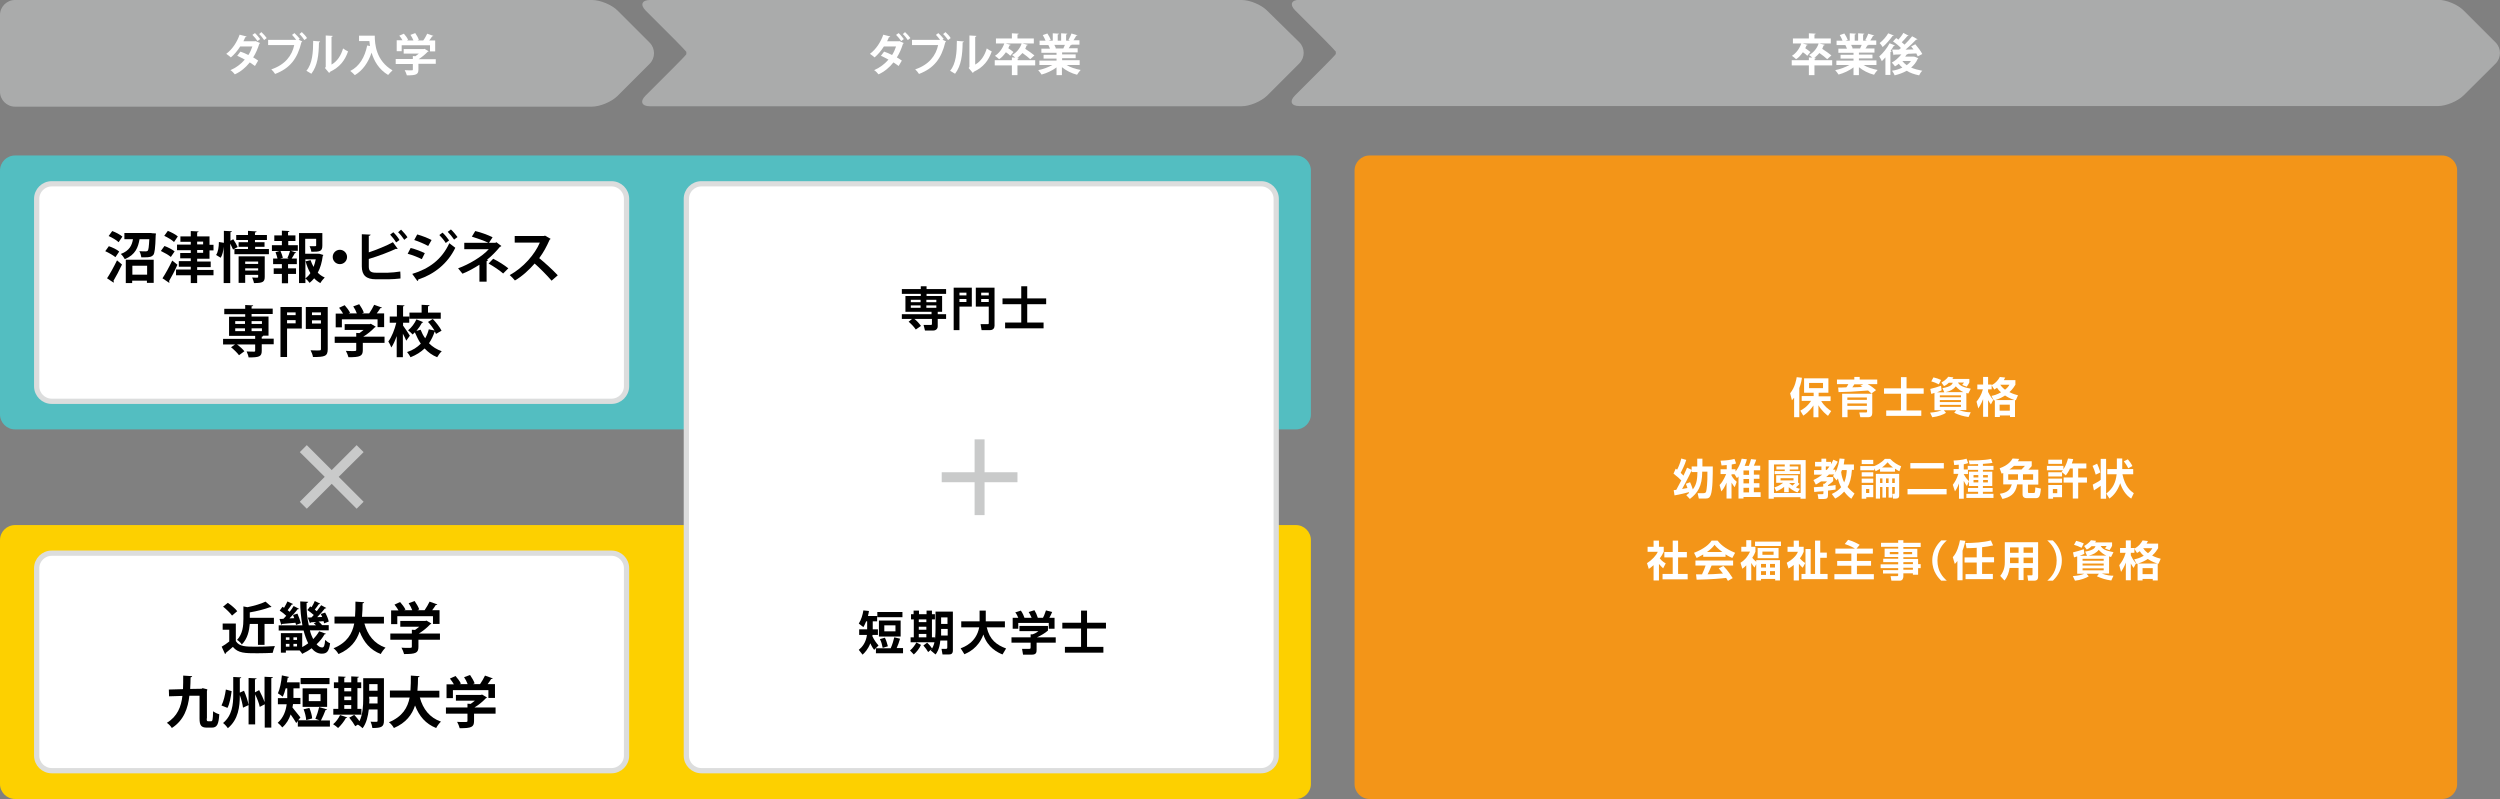
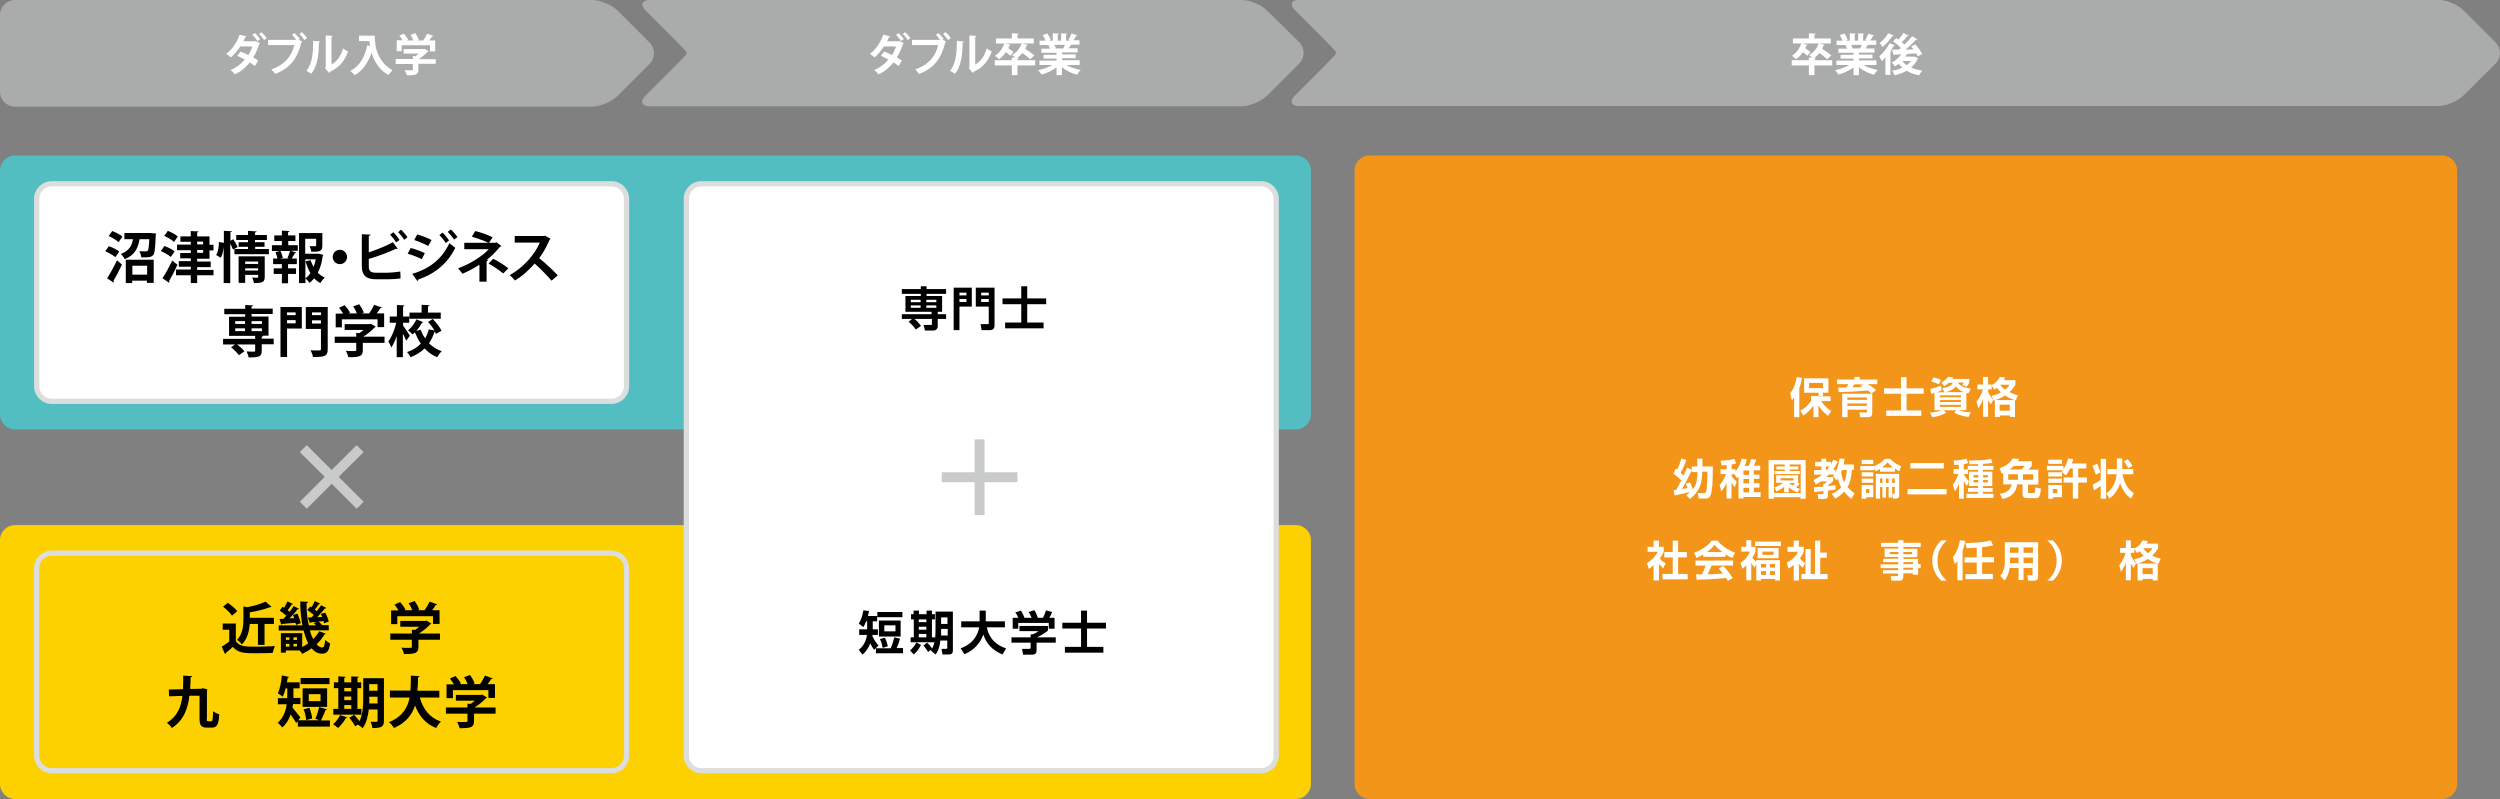
<svg xmlns="http://www.w3.org/2000/svg" version="1.1" id="レイヤー_1" x="0px" y="0px" viewBox="0 0 1254.1 400.8" style="enable-background:new 0 0 1254.1 400.8;" xml:space="preserve">
  <rect x="0" y="0" width="1254.1" height="400.8" fill="#808080" stroke="none" />
  <style type="text/css">
	.st0{fill:#AAABAB;}
	.st1{fill:#FDD000;}
	.st2{fill:#53BEC1;}
	.st3{fill:#F39518;}
	.st4{fill:#FFFFFF;}
	.st5{fill:none;stroke:#DCDDDD;stroke-width:2.636;stroke-miterlimit:10;}
	.st6{fill:#C9CACA;}
</style>
  <g>
    <g>
      <path class="st0" d="M635.6,5.3C632.7,2.4,627,0,622.9,0H326.1c-4.1,0-5.1,2.4-2.2,5.3l14.4,14.4c2.9,2.9,5.6,5.8,6,6.3    c0,0,0,0,0,0.6c0,0.6,0,0.6,0,0.6c-0.4,0.6-3.1,3.4-6,6.3l-14.5,14.5c-2.9,2.9-1.9,5.3,2.2,5.3h296.8c4.1,0,9.8-2.4,12.8-5.3    l16.2-16.2c2.9-2.9,2.9-7.7,0-10.6L635.6,5.3z" />
    </g>
    <g>
      <path class="st0" d="M309.8,5.3C306.9,2.4,301.1,0,297,0H7.5C3.4,0,0,3.4,0,7.5v38.5c0,4.1,3.4,7.5,7.5,7.5h289.4    c4.1,0,9.8-2.4,12.8-5.3l16.2-16.2c2.9-2.9,2.9-7.7,0-10.6L309.8,5.3z" />
    </g>
    <g>
      <path class="st0" d="M1251.9,31.9c2.9-2.9,2.9-7.7,0-10.6l-16.1-16.1c-2.9-2.9-8.6-5.3-12.8-5.3H651.9c-4.1,0-5.1,2.4-2.2,5.3    l14.4,14.4c2.9,2.9,5.6,5.8,6,6.3c0,0,0,0,0,0.6c0,0.6,0,0.6,0,0.6c-0.4,0.6-3.1,3.4-6,6.3l-14.5,14.5c-2.9,2.9-1.9,5.3,2.2,5.3    H1223c4.1,0,9.8-2.4,12.8-5.3L1251.9,31.9z" />
    </g>
  </g>
  <g>
    <path class="st1" d="M657.6,393.3c0,4.1-3.4,7.5-7.5,7.5H7.5c-4.1,0-7.5-3.4-7.5-7.5V270.9c0-4.1,3.4-7.5,7.5-7.5h642.6   c4.1,0,7.5,3.4,7.5,7.5V393.3z" />
  </g>
  <g>
    <path class="st2" d="M657.6,207.9c0,4.1-3.4,7.5-7.5,7.5H7.5c-4.1,0-7.5-3.4-7.5-7.5V85.5C0,81.4,3.4,78,7.5,78h642.6   c4.1,0,7.5,3.4,7.5,7.5V207.9z" />
  </g>
  <g>
    <path class="st3" d="M1232.6,393.3c0,4.1-3.4,7.5-7.5,7.5H687c-4.1,0-7.5-3.4-7.5-7.5V85.5c0-4.1,3.4-7.5,7.5-7.5h538.1   c4.1,0,7.5,3.4,7.5,7.5V393.3z" />
  </g>
  <g>
    <path class="st4" d="M314.3,193.8c0,4.1-3.4,7.5-7.5,7.5H25.9c-4.1,0-7.5-3.4-7.5-7.5V99.7c0-4.1,3.4-7.5,7.5-7.5h280.9   c4.1,0,7.5,3.4,7.5,7.5V193.8z" />
    <path class="st5" d="M314.3,193.8c0,4.1-3.4,7.5-7.5,7.5H25.9c-4.1,0-7.5-3.4-7.5-7.5V99.7c0-4.1,3.4-7.5,7.5-7.5h280.9   c4.1,0,7.5,3.4,7.5,7.5V193.8z" />
  </g>
  <g>
-     <path class="st4" d="M314.3,379.1c0,4.1-3.4,7.5-7.5,7.5H25.9c-4.1,0-7.5-3.4-7.5-7.5v-94.1c0-4.1,3.4-7.5,7.5-7.5h280.9   c4.1,0,7.5,3.4,7.5,7.5V379.1z" />
    <path class="st5" d="M314.3,379.1c0,4.1-3.4,7.5-7.5,7.5H25.9c-4.1,0-7.5-3.4-7.5-7.5v-94.1c0-4.1,3.4-7.5,7.5-7.5h280.9   c4.1,0,7.5,3.4,7.5,7.5V379.1z" />
  </g>
  <g>
    <g>
      <path d="M54.6,123.5c1.8,0.6,4.1,1.7,5.2,2.7l-1.9,2.8c-1.1-0.9-3.3-2.2-5.1-3L54.6,123.5z M53.7,139.6c1.4-2.1,3.4-5.7,5-9    l2.5,2.1c-1.4,3-3,6-4.3,8.2c0.1,0.2,0.2,0.3,0.2,0.5c0,0.2-0.1,0.3-0.1,0.4L53.7,139.6z M56.3,115.9c1.7,0.6,4,1.8,5.1,2.8    l-1.9,2.8c-1-1-3.2-2.3-5-3.1L56.3,115.9z M76.4,117l1.8,0.1c0,0.3,0,0.7-0.1,1c-0.2,6.4-0.5,8.9-1.2,9.8    c-0.8,0.9-1.6,1.2-4.6,1.2c-0.5,0-0.9,0-1.4,0c-0.1-0.9-0.5-2.2-1-3.1c1.3,0.1,2.6,0.1,3.2,0.1c0.4,0,0.8-0.1,1-0.3    c0.4-0.5,0.6-2,0.8-5.8h-4.9c-0.7,4-2,7.8-7.4,10c-0.4-0.8-1.3-2-2-2.6c4.3-1.6,5.6-4.3,6.1-7.4h-4.3v-3.1h13.4L76.4,117z     M63.1,142v-11.7h14v11.6h-3.4v-1.1h-7.4v1.2H63.1z M73.8,133.3h-7.4v4.5h7.4V133.3z" />
      <path d="M82.5,123.4c1.7,0.6,4,1.8,5.1,2.7l-1.9,2.8c-1-0.9-3.3-2.2-5-3L82.5,123.4z M81.5,139.6c1.4-2.1,3.4-5.7,4.9-8.9l2.6,2.1    c-1.3,3-2.9,6-4.2,8.2c0.1,0.2,0.2,0.4,0.2,0.5c0,0.2-0.1,0.3-0.1,0.4L81.5,139.6z M87.3,121.4c-1-1-3.2-2.3-4.9-3.1l1.8-2.5    c1.7,0.7,3.9,1.8,5,2.8L87.3,121.4z M107.1,135.2v2.9h-8.2v3.9h-3.2v-3.9h-7.4v-2.9h7.4v-1.4h-6V131h6v-1.4h-5.3v-2.7h5.3v-1.4    h-6.9v-2.8h6.9v-1.4h-5.2v-2.7h5.2v-2.7l3.9,0.2c0,0.3-0.2,0.4-0.7,0.5v2h6.2v4.2h2v2.8h-2v4.2h-6.2v1.4h6.8v2.8h-6.8v1.4H107.1z     M98.9,121.2v1.4h3v-1.4H98.9z M98.9,125.4v1.4h3v-1.4H98.9z" />
      <path d="M117,120c0.8,1.2,1.8,2.9,2.2,3.9l-2.3,1.3c-0.3-0.8-0.9-1.9-1.4-3V142h-3.3v-18.2h0c-0.2,2.1-0.6,4.1-1.5,5.5    c-2.2-1.3-2.3-1.4-2.3-1.4c1-1.4,1.4-4.1,1.4-6.5l2.5,0.4v-6l4,0.2c0,0.3-0.2,0.4-0.7,0.5v4.3L117,120z M128,124.9h6.9v2.6h-17.3    v-2.6h6.8v-1.1h-4.7v-2.3h4.7v-1.1h-5.9v-2.5h5.9v-2.1l4.3,0.3c0,0.3-0.3,0.5-0.8,0.5v1.3h6v2.5h-6v1.1h4.8v2.3H128V124.9z     M132.8,128.6v10.3c0,2.6-1.1,3.1-5.4,3.1c-0.1-0.8-0.6-2-0.9-2.8c1,0.1,2.2,0.1,2.5,0.1c0.4,0,0.5-0.1,0.5-0.4v-1H123v4h-3.3    v-13.3H132.8z M129.5,131.2H123v1.2h6.5V131.2z M123,135.7h6.5v-1.1H123V135.7z" />
      <path d="M144.6,120.9v2.1h4.8v2.8h-3.6l2.8,0.9c-0.1,0.2-0.3,0.3-0.7,0.3c-0.4,0.8-1,1.8-1.6,2.7h2.6v2.8h-4.4v2.1h4v2.8h-4v4.7    h-3.1v-4.7h-4.1v-2.8h4.1v-2.1h-4.4v-2.8h2.2c-0.2-0.9-0.6-2.2-1-3.2l2.1-0.6h-3.9V123h5v-2.1h-3.8v-2.8h3.8v-2.4l3.8,0.2    c0,0.3-0.2,0.4-0.7,0.5v1.7h3.7v2.8H144.6z M144.9,129.7l-0.7-0.3c0.5-1,1-2.5,1.3-3.5h-4.8c0.5,1.1,1,2.5,1.2,3.4l-1.4,0.4H144.9    z M160.2,127.3l2,0.6c-0.1,0.3-0.1,0.3-0.3,0.5c-0.4,3.1-1.2,6-2.5,8.4c1,1,2.1,1.8,3.5,2.4c-0.7,0.7-1.7,1.9-2.2,2.8    c-1.1-0.6-2.2-1.4-3.1-2.4c-0.7,0.9-1.5,1.6-2.3,2.3c-0.5-0.7-1.4-1.7-2.1-2.2c1-0.8,1.8-1.6,2.5-2.7c-1-1.7-1.8-3.7-2.4-5.9    l2.5-0.6c0.4,1.2,0.9,2.3,1.5,3.4c0.5-1.2,0.8-2.5,1.1-3.8h-5.2V142H150v-25.1h11.7v6.3c0,3-1.4,3.1-5.5,3.1    c-0.1-0.8-0.5-2-0.9-2.8c1.1,0,2.4,0,2.8,0c0.4,0,0.5-0.1,0.5-0.4v-3.3h-5.5v7.5h6.5L160.2,127.3z" />
      <path d="M174.1,128.9c0,2-1.6,3.6-3.6,3.6c-2,0-3.6-1.6-3.6-3.6c0-2,1.6-3.6,3.6-3.6C172.5,125.3,174.1,127,174.1,128.9z" />
      <path d="M194.6,136.8c1.4,0,4.5-0.3,6.2-0.6c0.1,1.1,0.1,2.4,0.1,3.5c-1.5,0.2-4.6,0.4-6,0.4h-6.3c-4.9,0-7.1-2-7.1-6.5v-16.1    l4.4,0.2c-0.1,0.3-0.3,0.6-0.9,0.6v8.3c3.6-1.2,8.9-3.3,12.1-5.1l2.4,3.3c-0.1,0.1-0.3,0.1-0.4,0.1s-0.3,0-0.5-0.1    c-2.6,1.3-8.8,3.7-13.6,5.1v3.8c0,2.3,1,3.1,3.6,3.1H194.6z M197.3,116.5c1.1,1,2.5,2.8,3.1,3.9l-1.7,1.2c-0.6-1.1-2.1-3-3-3.9    L197.3,116.5z M201.2,115.2c1.1,1.1,2.5,2.7,3.2,3.8l-1.6,1.3c-0.7-1.1-2.1-2.9-3.1-3.8L201.2,115.2z" />
      <path d="M206,124.4c2.5,0.6,5.3,1.7,7.1,2.6l-1.5,3c-1.8-0.9-4.7-2.1-7.1-2.7L206,124.4z M206.8,137.4c8.5-2.6,14.8-7.2,18.6-15.4    c0.7,0.6,2.3,1.8,3,2.3c-3.8,7.9-10.6,13.3-18.6,15.9c0.1,0.3-0.1,0.6-0.4,0.8L206.8,137.4z M209.3,117.6c2.5,0.7,5.3,1.8,7.2,2.8    l-1.7,3c-2-1.1-4.6-2.2-7-3L209.3,117.6z M222,116.7c1.1,1,2.5,2.7,3.3,3.9l-1.7,1.3c-0.6-1.1-2.2-3-3.2-4L222,116.7z     M226.2,115.1c1.1,1,2.5,2.7,3.3,3.8l-1.7,1.3c-0.7-1.1-2.2-2.9-3.2-3.9L226.2,115.1z" />
      <path d="M249,121.5l2.5,1.9c-0.1,0.2-0.4,0.4-0.7,0.4c-1.7,2.1-4.2,4.7-6.5,6.5l0.5,0.2c-0.1,0.2-0.3,0.4-0.7,0.5v10.3h-3.6v-8.5    c-2.5,1.6-5.7,3.4-8.5,4.5c-0.1-0.2-2-2.5-2.2-2.7c5.3-1.9,12-5.8,15.4-9.6h-12.3v-3.2H245c-2.2-1.1-5.8-2.3-8.3-3.1l1.7-2.8    c2.7,0.6,6.2,1.9,8.7,3.1l-1.8,2.8h3.2L249,121.5z M252.4,137.2c-1.8-1.6-4.8-3.6-7.3-5l2.3-2.4c2.8,1.4,5.6,3.2,7.6,4.8    L252.4,137.2z" />
      <path d="M276.2,119.8c-0.1,0.2-0.3,0.4-0.5,0.5c-1.6,3.6-3,6.2-5.2,9.2c2.7,2.2,6.8,5.9,9.3,8.6l-3.1,2.7    c-2.2-2.6-6.2-6.6-8.5-8.6c-2.6,3-6.2,6.4-9.9,8.5c-0.6-0.8-1.8-2-2.6-2.7c6.9-3.8,12.6-10.4,15.1-16.3h-12.6v-3.3h14.6l0.6-0.2    L276.2,119.8z" />
      <path d="M137.3,169.9v2.8h-6v3.3c0,2.9-1.3,3.3-6.6,3.3c-0.1-0.9-0.6-2.1-1-3c1.5,0.1,3.3,0.1,3.7,0.1c0.5,0,0.6-0.1,0.6-0.5v-3.1    h-9.1c1.4,1,2.9,2.4,3.7,3.4l-2.7,2c-0.8-1.1-2.5-2.8-4-4l2-1.4h-6v-2.8H128v-1.5h-13.1v-9.6h8.1v-1.3h-10.5v-2.7h10.5v-1.9l4,0.2    c0,0.3-0.2,0.4-0.8,0.5v1.1h10.6v2.7h-10.6v1.3h8.5v9.6H132c0,0.3-0.2,0.4-0.7,0.5v1H137.3z M118,161.1v1.4h4.9v-1.4H118z     M118,164.7v1.4h4.9v-1.4H118z M131.4,161.1h-5.2v1.4h5.2V161.1z M131.4,166.1v-1.4h-5.2v1.4H131.4z" />
      <path d="M151.4,154v10.8H144v14.3h-3.3V154H151.4z M148.3,156.7H144v1.4h4.3V156.7z M144,162.2h4.3v-1.6H144V162.2z M164.4,154    v21.1c0,3.6-1.4,4-7.4,4c-0.1-0.9-0.7-2.5-1.2-3.4c1.2,0.1,2.5,0.1,3.4,0.1c1.6,0,1.8,0,1.8-0.8V165h-7.6V154H164.4z M161,156.7    h-4.5v1.4h4.5V156.7z M156.5,162.3h4.5v-1.6h-4.5V162.3z" />
      <path d="M192.9,168.9v3.1H182v3.6c0,3.1-1.4,3.6-7.2,3.6c-0.2-0.9-0.8-2.3-1.3-3.2c1.1,0.1,2.4,0.1,3.3,0.1c1.7,0,1.9,0,1.9-0.6    V172h-10.8v-3.1h10.8V167l1.6,0.1c0.7-0.5,1.4-1,2.1-1.6h-9.5v-2.9h12.6l0.5-0.2l2.5,1.5c-0.1,0.2-0.4,0.3-0.6,0.4    c-1.4,1.5-3.5,3.3-5.7,4.6H192.9z M171.5,160.3v3.9h-3.1v-6.9h3.7c-0.5-0.9-1.3-2-2-2.9l2.8-1.3c1,1.1,2.2,2.7,2.7,3.8l-0.7,0.3    h4.1c-0.4-1.1-1.1-2.5-1.8-3.5l3-1.1c0.9,1.3,1.9,3,2.3,4.2l-0.9,0.4h3.6c0.9-1.3,1.9-3,2.5-4.3c3.7,1.3,3.8,1.4,3.9,1.4    c-0.2,0.3-0.5,0.3-0.8,0.3c-0.5,0.8-1.1,1.7-1.8,2.6h3.7v6.9h-3.3v-3.9H171.5z" />
      <path d="M202.1,163.2c0.8,1,3,4.4,3.5,5.2l-1.8,2.5c-0.4-0.9-1-2.3-1.7-3.5v11.8H199v-10.6c-0.8,2.2-1.7,4.3-2.7,5.7    c-0.3-0.9-1-2.2-1.5-3c1.7-2.2,3.2-6.1,4-9.4h-3.3v-3.1h3.6v-5.8l3.8,0.2c0,0.3-0.2,0.4-0.7,0.5v5.1h3.1v3.1h-3.1V163.2z     M217.1,160c1.7,1.8,3.6,4.2,4.4,5.9l-2.8,1.6c-0.1-0.3-0.3-0.7-0.5-1.1c-0.1,0-0.1,0-0.2,0c-0.6,2-1.6,4-2.8,5.8    c1.8,1.8,3.9,3.1,6.4,4c-0.8,0.7-1.8,2.1-2.3,3c-2.5-1-4.5-2.5-6.3-4.4c-1.9,1.8-4.2,3.3-7.1,4.4c-0.3-0.8-1.2-2-1.7-2.6    c2.9-0.9,5.1-2.4,6.9-4.2c-1.2-1.7-2.1-3.7-3-5.7c-0.4,0.4-0.8,0.8-1.1,1.1c-0.5-0.6-1.6-1.6-2.3-2.1c1.7-1.3,3.3-3.5,4.2-5.5    l3.4,1.4c-0.1,0.2-0.3,0.3-0.6,0.3c-0.7,1.3-1.7,2.8-2.8,4.1l2.1-0.6c0.6,1.5,1.3,3,2.3,4.3c0.8-1.4,1.4-2.9,1.8-4.5l2.9,0.6    c-0.9-1.4-2.1-3.1-3.3-4.3L217.1,160z M221.1,156.8v3.1h-15.7v-3.1h6.1v-3.9l4,0.2c0,0.3-0.3,0.4-0.8,0.6v3.1H221.1z" />
    </g>
  </g>
  <g>
    <g>
      <path d="M118.3,312.7v8.9c1.7,2.8,5.1,2.8,10,2.8c3.2,0,7-0.1,9.6-0.3c-0.4,0.8-0.9,2.4-1.1,3.4c-2.1,0.1-5,0.2-7.7,0.2    c-6.2,0-9.6,0-12.3-3.2c-1.2,1.1-2.5,2.2-3.5,3c0,0.3-0.1,0.5-0.4,0.6l-1.7-3.7c1.2-0.7,2.6-1.6,3.8-2.6v-5.9h-3.3v-3.1H118.3z     M114.3,302.4c1.7,1.2,3.8,2.9,4.7,4.2l-2.6,2.2c-0.9-1.3-2.9-3.2-4.5-4.5L114.3,302.4z M129.4,313h-4.1c-0.3,3.4-1.1,7.4-4,10.3    c-0.4-0.7-1.6-1.9-2.4-2.3c2.9-3,3.2-7.2,3.2-10.5v-6.3l2,0.4c3.4-0.7,6.9-1.7,9.1-2.8l3,2.6c-0.2,0.2-0.5,0.2-0.8,0.2    c-2.6,1-6.5,2-10.1,2.6v2.7h12.1v3.1h-4.7v10.5h-3.3V313z" />
      <path d="M155.5,316.4c0.4,1.6,1,3,1.6,4.2c1.2-1.2,2.2-2.5,3-3.9l3.4,1.2c-0.1,0.2-0.3,0.3-0.7,0.3c-1,1.8-2.4,3.5-4,5    c0.8,0.9,1.7,1.6,2.8,1.6c0.9,0,1.3-0.9,1.5-3.8c0.7,0.7,1.7,1.4,2.5,1.7c-0.6,4.2-1.7,5.2-4.2,5.2c-2,0-3.7-1-5.1-2.7    c-1.4,1.1-3,2-4.7,2.8c-0.3-0.5-0.8-1.2-1.3-1.7h-6.9v1.1h-2.5v-9.8h10.7v7c1.1-0.6,2.1-1.2,3-1.9c-0.9-1.8-1.7-4-2.3-6.4h-12.5    v-2.6h11.9c-0.7-3.8-1.1-7.9-1.1-12l4,0.2c0,0.3-0.3,0.5-0.8,0.6c-0.1,3.8,0.3,7.8,1.1,11.2h3.6c-0.3-0.4-0.7-0.7-1.1-1l1.3-0.7    l-2.8,0.2c0,0.2-0.2,0.3-0.4,0.4l-1.1-2.8c0.6,0,1.2,0,1.9-0.1l1.1-1.2c-0.9-0.8-2.2-1.8-3.2-2.5l1.4-1.8l0.7,0.4    c0.6-1,1.3-2.2,1.6-3.1l2.7,1.3c-0.1,0.2-0.4,0.3-0.7,0.3c-0.5,0.8-1.3,1.8-2,2.7c0.4,0.3,0.7,0.5,1,0.8c0.8-1.1,1.6-2.1,2.2-3    l2.6,1.4c-0.1,0.2-0.4,0.3-0.7,0.2c-1,1.3-2.5,3-3.9,4.4l2.5-0.1c-0.2-0.5-0.4-1-0.7-1.5l2.2-0.7c0.8,1.4,1.6,3.3,1.8,4.5    l-2.3,0.9c-0.1-0.3-0.2-0.7-0.3-1.1l-2.5,0.2c0.7,0.6,1.4,1.2,1.8,1.8h3.3v2.6H155.5z M148.5,313.5c-0.1-0.3-0.1-0.7-0.3-1.1    c-2.5,0.2-5,0.4-6.7,0.6c-0.1,0.2-0.2,0.4-0.4,0.4l-0.9-2.9c0.6,0,1.3,0,2-0.1c0.4-0.4,0.9-0.9,1.4-1.5c-0.9-0.9-2.2-1.9-3.3-2.6    l1.4-1.9l0.8,0.5c0.6-1,1.3-2.3,1.7-3.2l2.8,1.3c-0.1,0.2-0.4,0.3-0.7,0.3c-0.5,0.8-1.3,1.9-2,2.8c0.4,0.3,0.7,0.5,1,0.8    c0.8-1,1.5-2,2-2.9l2.7,1.4c-0.1,0.2-0.4,0.3-0.7,0.2c-1,1.4-2.6,3.1-4.1,4.6l2.4-0.1c-0.2-0.5-0.4-1.1-0.6-1.6l2.2-0.7    c0.7,1.5,1.4,3.6,1.7,4.8L148.5,313.5z M145.2,319.7h-1.8v1.3h1.8V319.7z M143.4,323v1.4h1.8V323H143.4z M149,321v-1.3h-1.8v1.3    H149z M147.2,324.3h1.8V323h-1.8V324.3z" />
-       <path d="M192.8,312.8h-10c1.6,5.8,4.9,10.1,10.6,12.1c-0.8,0.7-1.9,2.2-2.4,3.2c-5.3-2.1-8.5-5.9-10.6-11.3    c-1.5,4.6-4.5,8.7-10.6,11.3c-0.5-0.9-1.5-2.2-2.5-2.9c6.8-2.8,9.4-7.3,10.4-12.4h-9.9v-3.5h10.3c0.2-2.5,0.2-5,0.2-7.5l4.4,0.3    c-0.1,0.3-0.3,0.5-0.8,0.6c0,2.1-0.1,4.4-0.3,6.7h11V312.8z" />
      <path d="M220.7,317.8v3.1h-10.8v3.6c0,3.1-1.4,3.6-7.2,3.6c-0.2-0.9-0.8-2.3-1.3-3.2c1.1,0.1,2.4,0.1,3.3,0.1c1.7,0,1.9,0,1.9-0.6    v-3.5h-10.8v-3.1h10.8v-1.9l1.6,0.1c0.7-0.5,1.4-1,2.1-1.6h-9.5v-2.9h12.6l0.5-0.2l2.5,1.5c-0.1,0.2-0.4,0.3-0.6,0.4    c-1.4,1.5-3.5,3.3-5.7,4.6H220.7z M199.3,309.2v3.9h-3.1v-6.9h3.7c-0.5-0.9-1.3-2-2-2.9l2.8-1.3c1,1.1,2.2,2.7,2.7,3.8l-0.7,0.3    h4.1c-0.4-1.1-1.1-2.5-1.8-3.5l3-1.1c0.9,1.3,1.9,3,2.3,4.2l-0.9,0.4h3.6c0.9-1.3,1.9-3,2.5-4.3c3.7,1.3,3.8,1.4,3.9,1.4    c-0.2,0.3-0.5,0.3-0.8,0.3c-0.5,0.8-1.1,1.7-1.8,2.6h3.7v6.9h-3.3v-3.9H199.3z" />
      <path d="M103.7,360.4c0,1.2,0.1,1.4,0.7,1.4h1.6c0.6,0,0.8-0.9,0.9-5c0.8,0.6,2.2,1.3,3.1,1.5c-0.3,5-1.1,6.7-3.7,6.7h-2.6    c-2.7,0-3.6-1.1-3.6-4.5v-11.5L95,349c-0.7,6.2-2.7,12.3-8.8,16.2c-0.5-0.9-1.6-2-2.5-2.6c5.3-3.2,7.2-8.1,7.8-13.5l-6.7,0.2    l-0.1-3.4l7.1-0.2c0.1-2.2,0.1-4.5,0.1-6.8l4.5,0.3c0,0.3-0.3,0.5-0.8,0.6c0,1.9-0.1,3.8-0.2,5.8l5.8-0.1l0.4-0.3l2.4,0.6    c0,0.3-0.1,0.6-0.2,0.8V360.4z" />
-       <path d="M111.1,353.9c1.1-2.1,1.8-5.2,2.2-8l2.9,0.8c-0.4,2.9-1,6.4-2.1,8.4L111.1,353.9z M120.2,347.5l2.2-1c1,2.3,2,5.3,2.3,7.2    l-2.8,1.3c-0.2-1.6-0.8-4.2-1.6-6.3h0c0,5.8-0.7,12.2-6,16.6c-0.5-0.8-1.7-2.1-2.4-2.6c4.6-3.8,5.1-9.4,5.1-14.2v-8.9l4,0.2    c0,0.3-0.2,0.4-0.7,0.5V347.5z M132.8,339.5l4.1,0.2c0,0.3-0.3,0.4-0.8,0.5v24.8h-3.3v-11.7l-2.5,1.3c-0.3-1.7-1.3-4.2-2.3-6.3    v15.1h-3.3v-23.3l4,0.2c0,0.3-0.2,0.4-0.8,0.5v6.5l2.1-1.1c1,1.9,2.1,4.2,2.7,6V339.5z" />
      <path d="M164.1,355.9c-0.1,0.2-0.4,0.3-0.8,0.3c-0.6,1.6-1.5,3.7-2.3,5.2h4.5v3.1h-16.1v-2.8l-0.8,1c-0.6-1.1-1.8-2.9-2.8-4.3    c-0.8,2.4-2.1,4.7-4.2,6.5c-0.4-0.6-1.7-1.9-2.3-2.3c2.9-2.6,4.1-6,4.5-9.3h-4.4v-3.1h4.7c0-0.4,0-0.9,0-1.3v-3.6h-0.8    c-0.4,1.6-0.9,3.1-1.5,4.2c-0.6-0.5-1.7-1.3-2.4-1.7c1-2.1,1.7-5.7,2-9l3.6,0.8c-0.1,0.2-0.3,0.4-0.7,0.4    c-0.1,0.8-0.2,1.5-0.4,2.3h6.4v3h-3.1v3.6c0,0.4,0,0.8,0,1.2h3.5v3.1h-3.7c-0.1,0.6-0.2,1.1-0.3,1.7c1.1,1.3,3.4,4.2,4,5l-1.1,1.4    h10.6c-0.6-0.2-1.3-0.5-2-0.7c0.7-1.6,1.5-4.1,1.9-5.9L164.1,355.9z M165.3,340.1v3.1h-14.5v-3.1H165.3z M164.1,345.3v9.3h-12.3    v-9.3H164.1z M155.2,355.1c0.7,1.7,1.3,3.8,1.4,5.3l-3,0.8c-0.1-1.5-0.6-3.7-1.3-5.4L155.2,355.1z M160.8,351.7v-3.5h-5.9v3.5    H160.8z" />
      <path d="M174.2,359.9c-0.1,0.2-0.3,0.3-0.7,0.3c-0.9,1.7-2.5,3.7-3.9,5c-0.6-0.6-1.7-1.4-2.5-1.9c1.4-1.1,2.7-2.9,3.5-4.6    L174.2,359.9z M181.3,355.6v2.9h-14.1v-2.9h2.5v-10.4h-2.2v-2.9h2.2v-3l3.7,0.2c0,0.3-0.2,0.4-0.7,0.5v2.3h3.5v-3l3.8,0.2    c0,0.3-0.2,0.4-0.7,0.5v2.3h1.9v2.9h-1.9v10.4H181.3z M176.2,345.1h-3.5v1.7h3.5V345.1z M172.7,349.4v1.8h3.5v-1.8H172.7z     M172.7,353.7v1.9h3.5v-1.9H172.7z M192.6,340.1v21.4c0,3.1-1.2,3.7-5.8,3.7c-0.1-0.9-0.5-2.3-0.9-3.2c0.7,0.1,1.5,0.1,2.1,0.1    c1.3,0,1.4,0,1.4-0.6v-5.6H185c-0.4,3.4-1.2,6.9-3.1,9.4c-0.5-0.5-1.6-1.4-2.4-1.8l-1.3,0.8c-0.6-1.1-1.9-3-3-4.3l2.5-1.4    c0.8,0.9,1.9,2.1,2.6,3.2c1.7-3.4,1.9-7.8,1.9-11.3v-10.3H192.6z M185.3,350.5c0,0.8,0,1.6-0.1,2.4h4.2v-3.4h-4.2V350.5z     M189.4,343.2h-4.2v3.3h4.2V343.2z" />
      <path d="M220.6,349.9h-10c1.6,5.8,4.9,10.1,10.6,12.1c-0.8,0.7-1.9,2.2-2.4,3.2c-5.3-2.1-8.5-5.9-10.6-11.3    c-1.5,4.6-4.5,8.7-10.6,11.3c-0.5-0.9-1.5-2.2-2.5-2.9c6.8-2.8,9.4-7.3,10.4-12.4h-9.9v-3.5h10.3c0.2-2.5,0.2-5,0.2-7.5l4.4,0.3    c-0.1,0.3-0.3,0.5-0.8,0.6c0,2.1-0.1,4.4-0.3,6.7h11V349.9z" />
      <path d="M248.6,354.9v3.1h-10.8v3.7c0,3.1-1.4,3.6-7.2,3.6c-0.2-0.9-0.8-2.3-1.3-3.2c1.1,0.1,2.4,0.1,3.3,0.1c1.7,0,1.9,0,1.9-0.6    V358h-10.8v-3.1h10.8V353l1.6,0.1c0.7-0.5,1.4-1,2.1-1.6h-9.5v-2.9h12.6l0.5-0.2l2.5,1.5c-0.1,0.2-0.4,0.3-0.6,0.4    c-1.4,1.5-3.5,3.3-5.7,4.6H248.6z M227.2,346.3v3.9H224v-6.9h3.7c-0.5-0.9-1.3-2-2-2.9l2.8-1.3c1,1.1,2.2,2.7,2.7,3.8l-0.7,0.3    h4.1c-0.4-1.1-1.1-2.5-1.8-3.5l3-1.1c0.9,1.3,1.9,3,2.3,4.2l-0.9,0.4h3.6c0.9-1.3,1.9-3,2.5-4.3c3.7,1.3,3.8,1.4,3.9,1.4    c-0.2,0.3-0.5,0.3-0.8,0.3c-0.5,0.8-1.1,1.7-1.8,2.6h3.7v6.9H245v-3.9H227.2z" />
    </g>
  </g>
  <g>
    <g>
      <path class="st4" d="M130.5,21.6c-0.1,0.2-0.2,0.2-0.4,0.3c-0.8,2.5-1.8,4.9-3.1,6.9c0.8,0.5,1.9,1.1,2.5,1.6l-1.6,2.7    c-0.7-0.5-1.8-1.3-2.6-1.8c-2,2.5-4.4,4.6-7.5,6c-0.4-0.6-1.5-1.7-2.2-2.1c2.8-1.2,5.3-3.1,7.2-5.3c-1.2-0.7-2.7-1.4-3.8-1.9    l1.6-2.1c1.2,0.4,2.7,1,4,1.7c0.8-1.2,1.6-3,2-4.3h-6.1c-1.4,2.2-3,4.1-4.7,5.5c-0.5-0.5-1.6-1.3-2.3-1.8c3.1-2.3,5.4-5.9,6.7-9.6    l3.5,0.9c-0.1,0.2-0.3,0.4-0.7,0.4c-0.2,0.6-0.6,1.4-0.9,2h5.9l0.2-0.1L130.5,21.6z M127.9,16.6c0.9,0.8,2,2.2,2.6,3l-1.3,1    c-0.5-0.8-1.8-2.3-2.6-3.1L127.9,16.6z M131.1,16.1c0.9,0.8,2.1,2.1,2.7,3l-1.3,1c-0.5-0.8-1.7-2.3-2.5-3L131.1,16.1z" />
      <path class="st4" d="M147.7,16.6c0.9,0.8,2.1,2.1,2.7,2.9l-0.6,0.4l1.8,0.9c-0.1,0.2-0.2,0.3-0.4,0.4c-2,8.3-5.8,13.1-13.2,15.9    c-0.5-0.8-1.3-1.8-1.9-2.3c6.9-2.3,10.4-6.9,11.5-12.2h-13.1V20h14.1c-0.6-0.8-1.5-1.9-2.1-2.5L147.7,16.6z M152.7,20.1    c-0.5-0.8-1.7-2.3-2.5-3l1.2-1c0.9,0.8,2.1,2.1,2.6,3L152.7,20.1z" />
      <path class="st4" d="M160.6,20.8c0,0.2-0.2,0.4-0.6,0.5c-0.1,6.4-0.7,11.6-3.8,15.7c-0.6-0.4-1.7-1-2.5-1.5c3-3.5,3.4-9.3,3.4-15    L160.6,20.8z M166.3,32.4c3-1.7,4.8-4.7,5.8-8.1c0.6,0.5,1.9,1.2,2.5,1.5c-1.6,4.6-4.2,7.9-9,10.2c-0.1,0.2-0.3,0.4-0.5,0.6    l-2.1-2.5l0.4-0.5V17.8l3.5,0.2c0,0.2-0.2,0.5-0.6,0.5V32.4z" />
      <path class="st4" d="M180.2,17.9h7.8c0,4.3,0.6,12.5,8.9,17.4c-0.6,0.5-1.7,1.7-2.2,2.3c-4.7-2.8-7.1-7.1-8.3-11.2    c-1.7,5-4.4,8.9-8.4,11.3c-0.5-0.6-1.6-1.6-2.3-2.1c4.6-2.3,7.3-6.9,8.5-12.8l1.4,0.3c-0.1-0.9-0.2-1.7-0.3-2.5h-5.2V17.9z" />
      <path class="st4" d="M218.6,29.5v2.5h-8.7v2.9c0,2.5-1.2,2.9-5.8,2.9c-0.2-0.8-0.7-1.9-1.1-2.6c0.9,0,1.9,0.1,2.6,0.1    c1.4,0,1.5,0,1.5-0.4v-2.8h-8.6v-2.5h8.6v-1.5l1.3,0.1c0.6-0.4,1.1-0.8,1.7-1.3h-7.6v-2.3h10.1l0.4-0.1l2,1.2    c-0.1,0.2-0.3,0.3-0.5,0.3c-1.1,1.2-2.8,2.6-4.5,3.7H218.6z M201.5,22.6v3.1H199v-5.5h2.9c-0.4-0.8-1-1.6-1.6-2.3l2.3-1    c0.8,0.9,1.8,2.2,2.1,3.1l-0.6,0.3h3.3c-0.4-0.9-0.9-2-1.5-2.8l2.4-0.9c0.7,1,1.5,2.4,1.8,3.4l-0.7,0.3h2.9c0.8-1,1.5-2.4,2-3.4    c3,1.1,3.1,1.1,3.1,1.1c-0.1,0.2-0.4,0.2-0.6,0.2c-0.4,0.6-0.9,1.4-1.5,2.1h3v5.5h-2.6v-3.1H201.5z" />
    </g>
  </g>
  <g>
    <g>
      <path class="st4" d="M453.4,21.6c-0.1,0.2-0.2,0.2-0.4,0.3c-0.8,2.5-1.8,4.9-3.1,6.9c0.8,0.5,1.9,1.1,2.5,1.6l-1.6,2.7    c-0.7-0.5-1.8-1.3-2.6-1.8c-2,2.5-4.4,4.6-7.5,6c-0.4-0.6-1.5-1.7-2.2-2.1c2.8-1.2,5.3-3.1,7.2-5.3c-1.2-0.7-2.7-1.4-3.8-1.9    l1.6-2.1c1.2,0.4,2.7,1,4,1.7c0.8-1.2,1.6-3,2-4.3h-6.1c-1.4,2.2-3,4.1-4.7,5.5c-0.5-0.5-1.6-1.3-2.3-1.8c3.1-2.3,5.4-5.9,6.7-9.6    l3.5,0.9c-0.1,0.2-0.3,0.4-0.7,0.4c-0.2,0.6-0.6,1.4-0.9,2h5.9l0.2-0.1L453.4,21.6z M450.8,16.6c0.9,0.8,2,2.2,2.6,3l-1.3,1    c-0.5-0.8-1.8-2.3-2.6-3.1L450.8,16.6z M454,16.1c0.9,0.8,2.1,2.1,2.7,3l-1.3,1c-0.5-0.8-1.7-2.3-2.5-3L454,16.1z" />
      <path class="st4" d="M470.7,16.6c0.9,0.8,2.1,2.1,2.7,2.9l-0.6,0.4l1.8,0.9c-0.1,0.2-0.2,0.3-0.4,0.4c-2,8.3-5.8,13.1-13.2,15.9    c-0.5-0.8-1.3-1.8-1.9-2.3c6.9-2.3,10.4-6.9,11.5-12.2h-13.1V20h14.1c-0.6-0.8-1.5-1.9-2.1-2.5L470.7,16.6z M475.6,20.1    c-0.5-0.8-1.7-2.3-2.5-3l1.2-1c0.9,0.8,2.1,2.1,2.6,3L475.6,20.1z" />
      <path class="st4" d="M483.5,20.8c0,0.2-0.2,0.4-0.6,0.5c-0.1,6.4-0.7,11.6-3.8,15.7c-0.6-0.4-1.7-1-2.5-1.5c3-3.5,3.4-9.3,3.4-15    L483.5,20.8z M489.2,32.4c3-1.7,4.8-4.7,5.8-8.1c0.6,0.5,1.9,1.2,2.5,1.5c-1.6,4.6-4.2,7.9-9,10.2c-0.1,0.2-0.3,0.4-0.5,0.6    l-2.1-2.5l0.4-0.5V17.8l3.5,0.2c0,0.2-0.2,0.5-0.6,0.5V32.4z" />
      <path class="st4" d="M519.3,30.2v2.6h-8.9v4.9h-2.8v-4.9H499v-2.6h8.6v-1.4l1.7,0.1c-0.5-0.5-1.2-1-1.6-1.3c2.2-1.2,4-3.3,4.8-5.8    h-8.1l2.6,0.7c-0.1,0.2-0.3,0.3-0.6,0.3c-0.2,0.5-0.4,0.9-0.6,1.4c0.9,0.6,2,1.4,2.6,1.9l-1.6,1.9c-0.4-0.5-1.3-1.2-2.2-1.8    c-1,1.4-2.1,2.7-3.4,3.5c-0.5-0.5-1.5-1.3-2.1-1.7c2.1-1.3,3.8-3.6,4.7-6.2h-4.2v-2.5h8v-2.6l3.4,0.2c0,0.2-0.2,0.4-0.6,0.4v2h8.2    v2.5h-5.8l2.8,0.7c-0.1,0.2-0.3,0.3-0.6,0.3c-0.2,0.6-0.4,1.1-0.7,1.7c1.6,1,3.5,2.4,4.6,3.3l-2.1,1.9c-0.8-0.8-2.5-2.1-3.9-3.1    c-0.8,0.9-1.7,1.8-2.6,2.4l0.8,0c0,0.2-0.2,0.4-0.6,0.4v0.8H519.3z" />
      <path class="st4" d="M541.5,32.6H535c1.9,1.2,4.5,2,7.1,2.5c-0.6,0.6-1.4,1.7-1.8,2.4c-2.8-0.7-5.5-2.1-7.6-3.8v4h-2.7v-3.9    c-2.1,1.6-4.9,2.9-7.5,3.6c-0.4-0.6-1.2-1.7-1.7-2.2c2.5-0.5,5.2-1.5,7.1-2.6h-6.5v-2.2h8.6v-1h-6.5v-1.9h6.5v-1h-7.6v-2.1h4.3    c-0.2-0.6-0.5-1.2-0.8-1.8l0.3,0v0l-4.7,0v-2.2h3c-0.3-0.8-0.9-1.9-1.4-2.8l2.3-0.8c0.7,1,1.4,2.3,1.7,3.2l-1.1,0.4h2.1v-3.7    l3.1,0.2c0,0.2-0.2,0.4-0.6,0.4v3.1h1.7v-3.7l3.1,0.2c0,0.2-0.2,0.4-0.6,0.4v3.1h1.9L536,20c0.5-0.9,1.2-2.3,1.5-3.2l3,0.9    c-0.1,0.2-0.3,0.3-0.6,0.2c-0.4,0.7-0.9,1.6-1.4,2.3h3v2.2h-4.1l0.2,0.1c-0.1,0.2-0.3,0.2-0.6,0.2c-0.2,0.4-0.5,1-0.9,1.5h4.5v2.1    h-7.8v1h6.8v1.9h-6.8v1h8.8V32.6z M533.4,24.3c0.2-0.5,0.6-1.2,0.8-1.8h-5.3c0.3,0.6,0.6,1.3,0.8,1.7l-0.4,0.1v0L533.4,24.3z" />
    </g>
  </g>
  <g>
    <g>
      <path class="st4" d="M919.1,30.2v2.6h-8.9v4.9h-2.8v-4.9h-8.6v-2.6h8.6v-1.4l1.7,0.1c-0.5-0.5-1.2-1-1.6-1.3    c2.2-1.2,4-3.3,4.8-5.8h-8.1l2.6,0.7c-0.1,0.2-0.3,0.3-0.6,0.3c-0.2,0.5-0.4,0.9-0.6,1.4c0.9,0.6,2,1.4,2.6,1.9l-1.6,1.9    c-0.4-0.5-1.3-1.2-2.2-1.8c-1,1.4-2.1,2.7-3.4,3.5c-0.5-0.5-1.5-1.3-2.1-1.7c2.1-1.3,3.8-3.6,4.7-6.2h-4.2v-2.5h8v-2.6l3.4,0.2    c0,0.2-0.2,0.4-0.6,0.4v2h8.2v2.5h-5.8l2.8,0.7c-0.1,0.2-0.3,0.3-0.6,0.3c-0.2,0.6-0.4,1.1-0.7,1.7c1.6,1,3.5,2.4,4.6,3.3    l-2.1,1.9c-0.8-0.8-2.5-2.1-3.9-3.1c-0.8,0.9-1.7,1.8-2.6,2.4l0.8,0c0,0.2-0.2,0.4-0.6,0.4v0.8H919.1z" />
      <path class="st4" d="M941.3,32.6h-6.5c1.9,1.2,4.5,2,7.1,2.5c-0.6,0.6-1.4,1.7-1.8,2.4c-2.8-0.7-5.5-2.1-7.6-3.8v4h-2.7v-3.9    c-2.1,1.6-4.9,2.9-7.5,3.6c-0.4-0.6-1.2-1.7-1.7-2.2c2.5-0.5,5.2-1.5,7.1-2.6h-6.5v-2.2h8.6v-1h-6.5v-1.9h6.5v-1h-7.6v-2.1h4.3    c-0.2-0.6-0.5-1.2-0.8-1.8l0.3,0v0l-4.7,0v-2.2h3c-0.3-0.8-0.9-1.9-1.4-2.8l2.3-0.8c0.7,1,1.4,2.3,1.7,3.2l-1.1,0.4h2.1v-3.7    l3.1,0.2c0,0.2-0.2,0.4-0.6,0.4v3.1h1.7v-3.7l3.1,0.2c0,0.2-0.2,0.4-0.6,0.4v3.1h1.9l-0.8-0.3c0.5-0.9,1.2-2.3,1.5-3.2l3,0.9    c-0.1,0.2-0.3,0.3-0.6,0.2c-0.4,0.7-0.9,1.6-1.4,2.3h3v2.2h-4.1l0.2,0.1c-0.1,0.2-0.3,0.2-0.6,0.2c-0.2,0.4-0.5,1-0.9,1.5h4.5v2.1    h-7.8v1h6.8v1.9h-6.8v1h8.8V32.6z M933.1,24.3c0.2-0.5,0.6-1.2,0.8-1.8h-5.3c0.3,0.6,0.6,1.3,0.8,1.7l-0.4,0.1v0L933.1,24.3z" />
      <path class="st4" d="M945.8,28.8c-0.6,0.7-1.2,1.3-1.8,1.9c-0.2-0.6-0.9-1.8-1.3-2.4c1.8-1.5,3.9-4.1,5.2-6.6l2.7,1.1    c-0.1,0.2-0.3,0.2-0.6,0.2c-0.5,0.8-1,1.7-1.6,2.5l0.5,0.2c-0.1,0.2-0.2,0.3-0.6,0.4v11.5h-2.5V28.8z M950,17.8    c-0.1,0.2-0.3,0.2-0.6,0.2c-1.2,1.7-3.2,4.1-5,5.6c-0.3-0.6-1-1.5-1.5-2c1.6-1.2,3.4-3.3,4.3-4.9L950,17.8z M960.6,28.5l1.7,0.7    c-0.1,0.2-0.2,0.2-0.3,0.3c-0.7,1.7-1.9,3.2-3.3,4.4c1.6,0.7,3.5,1.2,5.6,1.6c-0.6,0.5-1.3,1.6-1.6,2.3c-2.4-0.5-4.5-1.2-6.2-2.3    c-1.8,1-3.9,1.8-6.1,2.3c-0.2-0.7-0.8-1.7-1.3-2.3c1.9-0.3,3.6-0.8,5.2-1.6c-0.7-0.6-1.3-1.2-1.8-1.9c-0.6,0.5-1.3,1-1.9,1.3    c-0.4-0.5-1.1-1.5-1.6-1.9c1.7-0.9,3.5-2.5,4.8-4.1l-3.5,0.1c-0.1,0.2-0.2,0.3-0.4,0.3l-0.7-2.8c1,0,2.1,0,3.4,0    c0.3-0.2,0.6-0.5,1-0.8c-1-1.1-2.6-2.4-4-3.3l1.6-1.7c0.4,0.2,0.7,0.5,1.1,0.8c0.9-1,1.9-2.3,2.5-3.4l2.6,1.4    c-0.1,0.2-0.3,0.2-0.6,0.2c-0.7,0.9-1.8,2.1-2.8,3.1c0.5,0.4,1,0.8,1.4,1.2c1.4-1.4,2.8-2.9,3.8-4.2l2.7,1.5    c-0.1,0.2-0.4,0.2-0.7,0.2c-1.4,1.5-3.4,3.4-5.3,5l4-0.1c-0.4-0.5-0.8-1-1.2-1.5l2.1-1.1c1.3,1.5,2.8,3.5,3.5,4.9l-2.3,1.2    c-0.2-0.4-0.4-0.9-0.7-1.5l-4.1,0.2c-0.1,0.2-0.3,0.3-0.6,0.2c-0.3,0.4-0.6,0.8-0.9,1.2h4.3L960.6,28.5z M954.3,30.6    c0.6,0.8,1.3,1.5,2.2,2.1c0.8-0.6,1.6-1.3,2.1-2.1H954.3z" />
    </g>
  </g>
  <g>
    <path class="st6" d="M166.4,235.8l12.5-12.5l3.5,3.5l-12.5,12.4l12.5,12.5l-3.5,3.5l-12.5-12.5l-12.5,12.5l-3.5-3.5l12.5-12.5   l-12.5-12.4l3.5-3.5L166.4,235.8z" />
  </g>
  <g>
    <path class="st4" d="M640.2,379.1c0,4.1-3.4,7.5-7.5,7.5H351.8c-4.1,0-7.5-3.4-7.5-7.5V99.7c0-4.1,3.4-7.5,7.5-7.5h280.9   c4.1,0,7.5,3.4,7.5,7.5V379.1z" />
    <path class="st5" d="M640.2,379.1c0,4.1-3.4,7.5-7.5,7.5H351.8c-4.1,0-7.5-3.4-7.5-7.5V99.7c0-4.1,3.4-7.5,7.5-7.5h280.9   c4.1,0,7.5,3.4,7.5,7.5V379.1z" />
  </g>
  <g>
    <path d="M457.5,160h-5.1v-2.4h14.9v-1.2h-13.1v-7.9h7.7v-1.1h-9.5v-2.4h9.5v-1.4h2.9v1.4h9.8v2.4h-9.8v1.1h7.8v7.9h-2.2v1.2h4.2   v2.4h-4.2v3.7c0,1.3-1,2.1-2.2,2.1h-4.2l-0.7-2.8h3.7c0.4,0,0.5-0.2,0.5-0.6V160h-8.8c0.7,0.5,2.1,1.8,3.3,3.5l-2.6,1.8   c-1-1.5-2.4-2.9-3.6-3.9L457.5,160z M456.9,150.4v1.2h4.9v-1.2H456.9z M456.9,153.2v1.2h4.9v-1.2H456.9z M464.7,150.4v1.2h5v-1.2   H464.7z M464.7,153.2v1.2h5v-1.2H464.7z" />
    <path d="M478.4,144.3h9.1v9.5h-6.2v11.8h-2.9V144.3z M481.3,148.2h3.5v-1.4h-3.5V148.2z M481.3,151.5h3.5V150h-3.5V151.5z    M496,153.8h-6.5v-9.5h9.4v19.1c0,1.2-0.7,2.2-2.3,2.2h-4.2l-0.5-3h3.5c0.5,0,0.6,0,0.6-0.7V153.8z M492.2,148.2h3.8v-1.4h-3.8   V148.2z M492.2,151.5h3.8V150h-3.8V151.5z" />
    <path d="M512.3,143.6h3v6.1h9.5v2.9h-9.5v9.2h8.2v2.9h-19.3v-2.9h8.1v-9.2h-9.4v-2.9h9.4V143.6z" />
  </g>
  <g>
    <path d="M439.3,325.2l-0.8,0.8c-0.4-0.5-1.1-1.5-1.9-3.3c-1.2,3.1-2.9,4.8-3.9,5.7l-1.9-2.4c1.8-1.5,3.6-3.7,4.1-7.5H431v-2.8h4v-4   h-0.5c-0.6,1.5-1,2.2-1.4,2.9l-2.3-1.8c1.2-1.8,2-4.5,2.3-6.6l2.8,0.3c-0.1,0.7-0.2,1.3-0.5,2.5h4.6v2.7h-2.2v4h2.6v2.8h-2.7   c0,0.2,0,0.3-0.1,0.6c0.9,1.9,1.7,3.1,3.1,4.7L439.3,325.2l7.5,0c0.8-1.7,1.5-4.1,1.8-5.5l2.9,0.7c-0.5,1.8-1.1,3.4-1.7,4.7h3.2   v2.6h-13.6V325.2z M452.7,307v2.6h-12.6V307H452.7z M451.8,311.3v8h-10.9v-8H451.8z M443.9,319.9c0.7,1.4,1.1,2.8,1.5,4.3l-2.6,0.8   c-0.4-2-0.7-3-1.4-4.4L443.9,319.9z M443.6,313.7v3h5.6v-3H443.6z" />
    <path d="M462,323.5c-0.7,1.7-2.3,3.7-3.6,4.8l-1.9-2c1.3-1,2.6-2.9,3.2-4L462,323.5z M458.3,306.3h2.7v1.8h3.8v-1.8h2.7v1.8h1.5   v2.6h-1.5v9h1.5v2.5h-12.2v-2.5h1.6v-9H457v-2.6h1.3V306.3z M460.9,310.7v1.4h3.8v-1.4H460.9z M460.9,314.4v1.5h3.8v-1.5H460.9z    M460.9,318v1.7h3.8V318H460.9z M465.1,322.4c0.7,0.6,1.7,1.7,2.5,3l-2,1.7c-0.5-0.9-1.4-2.2-2.4-3.3L465.1,322.4z M478,306.9v19.4   c0,1.9-1.2,2-2.1,2h-3.1l-0.5-2.8h2.2c0.6,0,0.7-0.3,0.7-0.8v-3.4h-3.5c-0.4,4.4-1.8,6.3-2.4,7l-2.4-2c1.7-2.3,2.4-4.6,2.4-11.2   v-8.3H478z M472.1,315.5c0,1.2,0,1.9,0,3.3h3.3v-3.3H472.1z M472.1,309.7v3.3h3.2v-3.3H472.1z" />
    <path d="M481.9,325.2c1.7-0.6,7.9-2.9,9.3-10.5h-9v-3h9.2v-5.4h3.1v4.9c0,0.1,0,0.4,0,0.5h9.6v3H495c1.4,6.3,5.1,8.9,9.7,10.6   l-1.8,3c-2.2-0.9-7.5-3.3-9.6-10c-2.5,6.9-7.8,9.1-9.5,9.9L481.9,325.2z" />
    <path d="M525.7,314v2.3c-1.3,1.2-3.5,2.5-5.5,3.4h9.4v2.7H520v3.6c0,1.1-0.1,2.4-2.3,2.4h-4.5l-0.5-2.9h3.4c0.8,0,0.9-0.1,0.9-0.9   v-2.2h-9.6v-2.7h9.6v-1.5l1,0c0.3-0.1,1.8-0.6,2.9-1.6h-9.5V314H525.7z M510.8,309.9c-0.5-1.1-0.7-1.7-1.5-2.7l2.8-0.9   c1,1.4,1.5,2.7,1.8,3.6h3.6c-0.7-1.6-1.1-2.3-1.5-2.9l2.9-0.9c0.7,1.1,1.2,2.2,1.7,3.8h2.6c0.3-0.5,0.7-1.3,1.5-3.7l3.1,0.8   c-0.5,1.2-0.8,1.8-1.4,2.9h2.6v5.5h-2.9v-2.9h-15.3v2.9H508v-5.5H510.8z" />
    <path d="M542.3,306.3h3v6.1h9.5v2.9h-9.5v9.2h8.2v2.9h-19.3v-2.9h8.1v-9.2h-9.4v-2.9h9.4V306.3z" />
  </g>
  <g>
    <path class="st6" d="M493.9,220.4v16.5h16.5v5h-16.5v16.5h-5v-16.5h-16.5v-5h16.5v-16.5H493.9z" />
  </g>
  <g>
-     <path class="st4" d="M900,199.5c-0.5,0.6-0.7,0.8-1.1,1.3l-0.9-3.5c2.6-3.2,3.1-7.1,3.3-8.1l2.6,0.3c-0.1,1-0.4,2.8-1.3,5.2v14.6   H900V199.5z M903.1,206c1.1-0.6,3.4-1.8,5.4-4.9h-4.7v-2.4h6V197H905v-7.2h12.2v7.2h-4.9v1.8h6v2.4h-4.7c1.7,2.7,3.5,4,5,5   l-1.6,2.4c-0.9-0.7-3-2.3-4.8-5.3v6h-2.5v-5.9c-2.3,3.3-4.2,4.5-5.1,5.1L903.1,206z M907.5,192.1v2.6h7v-2.6H907.5z" />
+     <path class="st4" d="M900,199.5c-0.5,0.6-0.7,0.8-1.1,1.3l-0.9-3.5c2.6-3.2,3.1-7.1,3.3-8.1l2.6,0.3c-0.1,1-0.4,2.8-1.3,5.2v14.6   H900V199.5z M903.1,206c1.1-0.6,3.4-1.8,5.4-4.9v-2.4h6V197H905v-7.2h12.2v7.2h-4.9v1.8h6v2.4h-4.7c1.7,2.7,3.5,4,5,5   l-1.6,2.4c-0.9-0.7-3-2.3-4.8-5.3v6h-2.5v-5.9c-2.3,3.3-4.2,4.5-5.1,5.1L903.1,206z M907.5,192.1v2.6h7v-2.6H907.5z" />
    <path class="st4" d="M938.8,197.4c-0.5-0.4-0.9-0.9-1.7-1.5c-8.6,0.6-9.4,0.7-14.8,0.8l-0.2-2.3c0.6,0,3.5,0,4.1-0.1   c0.4-0.5,0.6-0.8,1-1.6h-5.7v-2.3h8.7v-1.3h2.7v1.3h8.8v2.3h-4.8c2.2,1.2,3.5,2.4,4.2,3L938.8,197.4h0.4v9.8c0,1.4-0.7,2.1-2,2.1   h-4l-0.5-2.4h3.3c0.4,0,0.6,0,0.6-0.5v-0.9h-9.8v3.8h-2.7v-11.8H938.8z M926.7,199.4v1.2h9.8v-1.2H926.7z M926.7,202.4v1.2h9.8   v-1.2H926.7z M934.7,192.8h-4.5c-0.3,0.5-0.6,1-1,1.5c0.8,0,4.4-0.1,5.1-0.2c-0.4-0.2-0.6-0.3-1.1-0.6L934.7,192.8z" />
    <path class="st4" d="M953.6,189.2h2.8v5.6h8.6v2.7h-8.6v8.4h7.4v2.7h-17.6v-2.7h7.4v-8.4h-8.5v-2.7h8.5V189.2z" />
    <path class="st4" d="M975.3,196.7l-0.9-2c4.4-0.7,4.9-2,5.2-2.7h-2c-1.1,1.1-1.8,1.4-2.4,1.7l-1.3-1.8c1.2-0.7,2.8-1.9,3.4-2.9   l2.6,0.3c-0.2,0.4-0.3,0.5-0.5,0.8h8.5v1.7c-0.2,0.4-0.4,1-1.3,2.2l-2.3-0.9c0.3-0.4,0.6-0.7,0.9-1.2h-3c0.9,1.5,2.2,2.3,6.4,3.1   l-1.2,2.4c-0.4-0.1-0.6-0.1-1-0.3v8.6h-3.7c2.7,1,4.5,1.1,5.9,1.1l-1.1,2.4c-2.8-0.4-4.7-1-7.2-2.1l1-1.3h-6.2l1.1,1.3   c-1.4,0.9-4.1,1.9-6.9,2.2l-1.1-2.3c2.5-0.2,4.4-0.6,5.8-1.2h-3.6v-8.7c-1,0.3-1.1,0.4-1.6,0.5l-0.5-2.5c1.5-0.3,4-1.1,5.4-1.6   l0.3,2.3c-0.5,0.3-0.9,0.4-2.3,1H975.3z M969.9,189.3c1.6,0.4,2.5,0.7,3.8,1.3l-1.1,2.2c-1.1-0.6-2.7-1.2-3.8-1.5L969.9,189.3z    M973.1,199.3h10.6v-1h-10.6V199.3z M973.1,201.7h10.6v-1h-10.6V201.7z M973.1,204.1h10.6v-1h-10.6V204.1z M984.9,196.7   c-1.3-0.6-2.6-1.5-3.8-2.9c-1.1,1.5-3,2.5-5,2.9H984.9z" />
    <path class="st4" d="M999,198.6c1-0.2,2.7-0.6,4.8-1.8c-0.5-0.4-1.2-1-2-2.3c-0.5,0.4-0.9,0.6-1.4,0.9l-1.3-2.1v2h-1.8v1.3   c0.3,0.7,1.2,2.4,2.6,4l-1.2,2.3c-0.4-0.6-0.8-1.1-1.4-2.2v8.4h-2.5v-8.9c-0.8,2.3-2,4-2.4,4.7l-0.9-3.4c1.1-1.4,2.4-3.2,3.2-6.2   h-2.8v-2.4h2.9v-3.8h2.5v3.8h1.8v0.3c2.3-1.2,3.3-2.7,4.1-4.1l2.7,0.3c-0.2,0.4-0.4,0.8-0.7,1.3h5.8v2.3c-0.5,0.8-1.3,2.2-3,3.7   c1.9,1,3.3,1.3,4.3,1.6l-1.1,2.5l-0.4-0.1v8.5h-2.5v-0.8h-5.1v0.8h-2.5v-8.4c-0.1,0-0.2,0.1-0.5,0.1L999,198.6z M1010.6,200.7   c-2.7-0.9-4.2-1.9-4.8-2.3c-1.2,0.8-2.7,1.6-4.9,2.3H1010.6z M1003.1,203v3h5.1v-3H1003.1z M1003.4,193c0.3,0.5,1,1.4,2.4,2.5   c1.3-1,1.8-1.8,2.2-2.5H1003.4z" />
    <path class="st4" d="M845.9,248.4c0.6-0.4,0.9-0.7,1.4-1.1c0-0.1-0.1-0.3-0.1-0.4c-1.1,0.3-4.7,1.2-7.2,1.6l-0.4-2.6   c0.5-0.1,0.8-0.1,1.3-0.2l2.5-4.7c-0.7-0.8-2.2-2.1-3.9-3.4l1.1-2.5c0.4,0.3,0.6,0.4,0.7,0.5c0.4-0.7,1.6-3.3,2.1-5.6l2.5,0.7   c-0.7,2.4-2.3,5.6-2.8,6.5c0.3,0.3,0.6,0.6,1.4,1.4c1.1-2.3,1.4-3.1,1.8-4l2.3,1.1v-1.7h2.8v-3.9h2.6v3.9h5.2c0,3.9,0,11.5-1,14.2   c-0.5,1.4-1.1,1.9-2.7,1.9h-3.3l-0.6-2.7h2.9c1.1,0,1.3-0.5,1.4-1c0.2-0.7,0.7-4.1,0.6-9.8h-2.6c0,7.4-2.3,10.7-6.2,13.7   L845.9,248.4z M848.6,236.7v-0.8c-1.3,3.1-4.4,8.7-4.8,9.4c1.6-0.3,2.3-0.4,2.7-0.5c-0.4-1.2-0.6-1.5-0.8-2.1l2.1-0.8   c0.3,0.7,0.8,1.7,1.4,3.6c2.2-2.8,2.2-6,2.3-8.7H848.6z" />
    <path class="st4" d="M870.1,237.9h-1.5v0.7c1,1.7,1.9,2.5,2.6,3.1l-1,2.7c-0.4-0.5-0.9-1.1-1.6-2.3v8h-2.5v-8c-1,2.5-2,3.7-2.6,4.4   l-0.9-3.2c2-2,3.1-5.1,3.3-5.5h-2.8v-2.4h3.1v-2.1c-1.4,0.1-1.8,0.1-2.6,0.2l-0.5-2.4c3.2-0.1,5.1-0.4,7-0.9l0.8,2.3   c-0.6,0.2-0.9,0.3-2.2,0.5v2.4h1.9v1.1c0.3-0.3,2-2.3,3.1-6.4l2.6,0.3c-0.2,0.9-0.4,1.6-1.1,3.3h2.1c0.4-1.1,0.8-2.2,1.1-3.4   l2.6,0.3c-0.2,0.7-0.7,1.9-1.2,3h3.2v2.3h-3.2v2.2h2.8v2.1h-2.8v2.2h2.8v2.2h-2.8v2.3h3.4v2.4h-8.6v0.8h-2.5V239   c-0.2,0.3-0.3,0.4-0.8,0.8L870.1,237.9z M874.6,236v2.2h2.8V236H874.6z M874.6,240.3v2.2h2.8v-2.2H874.6z M874.6,244.7v2.3h2.8   v-2.3H874.6z" />
    <path class="st4" d="M905.8,250.2h-2.6v-0.8h-13.4v0.8h-2.6v-19.4h18.6V250.2z M895.3,233h-5.4v14.3h13.4V233h-5.5v1h4.3v1.5h-4.3   v0.8h5.1v1.5h-12.7v-1.5h5.1v-0.8h-4.2v-1.5h4.2V233z M902.7,242.7c-0.2,0.3-0.6,0.8-1.8,1.8c0.8,0.4,1.3,0.5,2,0.7l-1.2,1.8   c-0.7-0.2-2.3-0.8-4.4-2.6v2.5h-2.3v-2.7c-0.3,0.3-1.7,1.4-3.9,2.3l-1-2c0.7-0.2,2.5-0.8,4.4-2.3h-3.5v-3.8h11v3.8L902.7,242.7z    M899.7,239.9h-6.5v1.1h6.5V239.9z M897.5,242.3c0.9,0.8,1.3,1.1,1.7,1.3c0.6-0.6,0.9-0.9,1.3-1.3H897.5z" />
    <path class="st4" d="M918.9,247.8c2.1-1,3.4-1.9,4.7-3.4c-0.8-1.4-1.4-3.1-1.6-4.4c-0.3,0.5-0.5,0.7-0.7,1l-1.8-2.2   c0.3-0.4,0.4-0.6,0.6-0.8h-2.6c-0.2,0.2-0.5,0.6-1.4,1.3h3.5v2c-0.6,0.7-1.9,1.6-2.6,2.1v0.4c2-0.2,2.9-0.3,3.8-0.5v2.3   c-0.8,0.1-1.4,0.2-3.8,0.5v2.2c0,1.4-0.4,2-2,2h-2.8l-0.4-2.4h2.2c0.6,0,0.7-0.1,0.7-0.6v-0.9c-0.6,0-3.8,0.3-4.6,0.4l-0.2-2.4   c1.2-0.1,2.2-0.1,4.7-0.3v-1.4h0.6c0.4-0.3,1-0.8,1.3-1.2h-3c-1.2,0.8-1.9,1.2-2.6,1.6l-1.2-2.3c2.1-1,3.5-2,4.4-2.7H910v-2.3h3.7   V234h-3.2v-2.3h3.2v-1.6h2.4v1.6h2.4v1.2c0.6-1.1,0.9-1.7,1.2-2.3l2.2,1c-0.4,0.9-1.1,2.2-2.4,4h1.2v1.4c1.4-2.5,1.8-5.3,2.1-7   l2.5,0.2c-0.1,0.7-0.2,1.6-0.4,2.8h5.1v2.7h-1c-0.3,4.2-1.1,6.8-2.2,8.6c1.4,1.6,2.8,2.7,3.5,3.3l-1.6,2.6   c-0.9-0.6-2.2-1.7-3.6-3.6c-1.8,2-3.5,3-4.5,3.5L918.9,247.8z M915.9,234v1.7h0.5c0.7-0.9,1.1-1.3,1.3-1.7H915.9z M924,235.8   c-0.2,0.5-0.3,0.8-0.4,1c0.2,1.8,0.7,3.6,1.5,5.2c1.1-2.4,1.3-5.2,1.3-6.2H924z" />
    <path class="st4" d="M940.2,234.9v1h-7v-2.1h7c1-0.4,3.5-1.5,5.3-3.6h2.7c1.8,1.9,3.8,3,5.5,3.7l-0.9,2.5c-0.6-0.3-1.2-0.6-2.2-1.3   v1.5h-7.5v-1.4c-1,0.6-1.6,0.9-2.2,1.2L940.2,234.9z M933.9,230.7h5.8v2.1h-5.8V230.7z M933.9,236.9h5.8v2.1h-5.8V236.9z    M933.9,240.1h5.8v2.1h-5.8V240.1z M933.9,243.3h5.8v6.1h-3.5v0.8h-2.3V243.3z M936.1,245.3v2h1.6v-2H936.1z M952.7,237.7v10.8   c0,0.4,0,1.6-1.6,1.6h-1.5l-0.3-2.4h0.7c0.5,0,0.5-0.1,0.5-0.5v-2.9h-1.3v5.3h-1.8v-5.3h-1.3v5.3h-1.8v-5.3h-1.2v5.8h-2.1v-12.4   H952.7z M943.1,240v2.3h1.2V240H943.1z M949.6,234.5c-1.6-1.2-2.2-2-2.7-2.6c-0.4,0.4-1.2,1.4-2.8,2.6H949.6z M946.1,240v2.3h1.3   V240H946.1z M949.2,240v2.3h1.3V240H949.2z" />
    <path class="st4" d="M956.9,245.3h19.6v2.7h-19.6V245.3z M958.3,232.3h16.8v2.7h-16.8V232.3z" />
    <path class="st4" d="M987.2,235.6v2.2h-2.1v0.1c1,1.8,1.9,2.8,2.6,3.5l-1,2.4c-0.4-0.5-0.8-1-1.6-2.6v9h-2.4v-7.7   c-0.7,2.1-1.6,3.4-2,4l-1.1-3.3c1.2-1.6,2-3,2.8-5.5H980v-2.4h2.6v-2.2c-1.3,0.1-1.7,0.1-2.3,0.2L980,231c1.3,0,4.1-0.2,6.5-0.9   l0.8,2.2c-0.5,0.2-0.9,0.3-2.2,0.6v2.6h2v-1.8h5.2v-0.9c-0.4,0-4.3,0.1-4.3,0.1l-0.4-1.9c2.1,0,7.7,0,11.2-0.8l0.7,2   c-0.6,0.1-1.7,0.3-4.8,0.5v1h5.3v2h-5.3v0.9h4.7v7.2h-4.7v1h4.9v1.9h-4.9v1h5.3v2.1h-13.6v-2.1h5.9v-1h-5.1v-1.9h5.1v-1h-4.6v-7.2   h4.6v-0.9H987.2z M990,238.3v1.2h2.4v-1.2H990z M990,240.8v1.2h2.4v-1.2H990z M994.8,238.3v1.2h2.4v-1.2H994.8z M994.8,240.8v1.2   h2.4v-1.2H994.8z" />
    <path class="st4" d="M1004.9,237.3c-0.2,0.1-0.3,0.1-0.8,0.3l-1-2.7c4.3-1.5,5.8-3.7,6.5-4.9l3.3,0.2c-0.2,0.5-0.4,0.8-0.7,1.2h7   v2.4c-0.5,0.7-1.6,1.7-1.7,1.8h5v7.5h-5.2v3.6c0,0.4,0.1,0.6,0.5,0.6h2.4c0.4,0,0.6-0.2,0.6-0.5c0.1-0.4,0.1-0.6,0.2-2.3l2.8,0.6   c-0.4,4.4-1,4.8-2.8,4.8h-4.3c-1.9,0-2.1-1.3-2.1-1.9v-5h-2.7c-0.8,5-3.8,6.5-7.4,7.3l-1.3-2.6c4-0.6,5.2-2.1,6-4.7h-4.3V237.3z    M1007.4,237.9v2.8h4.9v-2.8H1007.4z M1014.1,235.5c0.6-0.6,1.1-1.1,1.7-1.8h-5.5c-0.8,0.8-1.7,1.4-2.3,1.8H1014.1z M1014.8,237.9   v2.8h5.1v-2.8H1014.8z" />
    <path class="st4" d="M1034.2,236.7c0.3-0.4,0.4-0.5,0.6-0.8h-8v-2.2h8.3v1.7c1.4-2.1,2-4.2,2.3-5.4l2.6,0.3   c-0.2,0.6-0.3,1.3-0.7,2.2h7.3v2.5h-4.1v4.5h4.4v2.6h-4.4v8h-2.7v-8h-4.6v-2.6h4.6v-4.5h-1.4c-0.8,1.8-1.5,2.7-2.1,3.5   L1034.2,236.7z M1027.5,230.6h6.9v2.1h-6.9V230.6z M1027.5,236.9h6.9v2.1h-6.9V236.9z M1027.5,240.1h6.9v2.1h-6.9V240.1z    M1027.5,243.3h6.9v6.1h-4.5v0.8h-2.4V243.3z M1029.8,245.3v2.1h2.2v-2.1H1029.8z" />
    <path class="st4" d="M1052,232.6c0.4,0.8,1.2,2.8,1.6,4.4l-2.3,1.1c-0.4-1.6-1-3.1-1.6-4.4L1052,232.6z M1053.8,230.2h2.7v20h-2.7   v-6.5c-0.7,0.6-2.6,1.8-3.4,2.3l-0.6-2.9c1.5-0.8,3.4-1.8,4-2.4V230.2z M1069.1,250.1c-2.8-1.7-4.7-5-5.5-7.7   c-1.5,4.1-3.4,6.2-5.4,7.7l-1.6-2.5c3.4-2.7,4.7-5.5,5.2-9.7h-4.7v-2.6h4.8v-5.3h2.7v5.3h5.5v2.6h-5.4c1.3,6.3,4.1,8.4,5.7,9.5   L1069.1,250.1z M1067.4,230.4c0.8,0.9,1.7,2.1,2.3,3.4l-2.1,1.1c-0.6-1.3-1.5-2.6-2.2-3.5L1067.4,230.4z" />
    <path class="st4" d="M832.2,291.2h-2.7v-7.7c-1.1,1-1.8,1.5-2.4,1.9l-0.9-2.9c2.4-1.5,4.6-3.8,5.4-5.7h-5.1v-2.5h3v-3.1h2.7v3.1   h2.4v2.5c-0.7,1.5-1.3,2.4-2,3.3c1.3,1.6,2.3,2.1,3,2.5l-1.3,2.5c-0.6-0.6-1.3-1.2-2.1-2.2V291.2z M839.1,271.2h2.7v5.7h4.4v2.7   h-4.4v8.3h4.8v2.7h-12.6v-2.7h5.1v-8.3h-4.2v-2.7h4.2V271.2z" />
    <path class="st4" d="M854.5,278.1c-1.7,1-2.8,1.5-3.4,1.8l-1.3-2.6c5.2-2,7.7-4.4,8.8-6.1h3c1.1,1.4,3.2,3.8,8.8,6.1l-1.4,2.6   c-0.7-0.3-1.7-0.7-3.4-1.8v1.2h-11.2V278.1z M866.8,291.4c-0.2-0.4-0.4-0.7-0.9-1.5c-2.7,0.3-6.2,0.7-14.8,0.9l-0.3-2.7   c0.3,0,2.6,0,3,0c0.6-1.2,1.3-2.9,1.8-4.4h-5.1v-2.5h18.9v2.5h-10.8c-0.8,1.9-1.3,3.1-2,4.4c0.7,0,4.2-0.1,7.7-0.4   c-0.5-0.6-1-1.3-2.1-2.6l2.3-1.2c2.4,2.4,4.2,5.4,4.7,6.1L866.8,291.4z M864,276.9c-2.3-1.7-3.4-2.9-3.9-3.6   c-1,1.4-2.5,2.7-3.8,3.6H864z" />
    <path class="st4" d="M880.1,284.7c-0.7-0.9-0.9-1.2-1.6-2.3v8.7h-2.5v-7.5c-1,1-1.4,1.3-2,1.7l-0.9-3c2.6-1.6,3.9-3.7,4.8-5.6h-4.4   v-2.4h2.5v-3.3h2.5v3.3h2.1v2.4c-0.3,0.8-0.6,1.6-1.6,3.1c0.2,0.3,1,1.2,2,2V281h11.9v10.2h-2.4v-0.8h-7.1v0.8H881V283L880.1,284.7   z M893.4,271.7v2.2h-13v-2.2H893.4z M892.2,274.9v5.1h-10.5v-5.1H892.2z M883.4,282.9v1.8h2.5v-1.8H883.4z M883.4,286.5v1.9h2.5   v-1.9H883.4z M884.1,276.7v1.6h5.6v-1.6H884.1z M887.9,282.9v1.8h2.5v-1.8H887.9z M887.9,286.5v1.9h2.5v-1.9H887.9z" />
    <path class="st4" d="M904.3,284.8c-0.5-0.4-1.1-1-1.9-2v8.4h-2.6v-7.8c-0.9,0.8-1.7,1.3-2.6,1.8l-0.9-2.9c2.6-1.4,4.8-3.4,5.6-5.5   h-5.2v-2.5h3.1v-3.1h2.6v3.1h2.4v2.5c-0.3,0.6-0.7,1.8-1.9,3.3c1.2,1.4,2.1,2,2.7,2.3L904.3,284.8z M910.5,271.2h2.6v6h3.3v2.6   h-3.3v8.1h3.7v2.6h-13.1v-2.6h2v-12.5h2.6v12.5h2.2V271.2z" />
-     <path class="st4" d="M930.5,275.2c-0.4-0.3-2.3-1.4-5.1-2.3l1.7-2.1c2.4,0.7,4,1.5,5.8,2.5l-1.6,1.9h8.2v2.5h-8v3.7h7.1v2.4h-7.1   v4.2h8.5v2.6h-19.8V288h8.5v-4.2h-7.1v-2.4h7.1v-3.7h-8v-2.5H930.5z" />
    <path class="st4" d="M963.5,274.4h-8.7v0.9h7v4.2h-7v0.9h7.4v2.6h1.3v2h-1.3v3.3h-2.6v-0.7h-4.8v1.6c0,1-0.5,2.1-1.8,2.1h-4.2   l-0.4-2.3h3.2c0.6,0,0.6-0.2,0.6-0.6v-0.7h-7.6v-1.7h7.6v-1h-8.8v-1.9h8.8V282h-7.5v-1.7h7.5v-0.9h-6.8v-4.2h6.8v-0.9h-8.6v-2h8.6   v-1.3h2.6v1.3h8.7V274.4z M948,276.9v1.1h4.3v-1.1H948z M954.8,276.9v1.1h4.4v-1.1H954.8z M954.8,282v1h4.8v-1H954.8z M954.8,284.8   v1h4.8v-1H954.8z" />
    <path class="st4" d="M976.6,271.1c-2.1,1.9-4.7,4.8-4.7,10.1s2.6,8.2,4.7,10.1h-2.8c-1.1-1.1-4.5-4.4-4.5-10.1s3.4-9,4.5-10.1   H976.6z" />
    <path class="st4" d="M981.9,281.4c-0.6,0.8-0.8,1.1-1.3,1.5l-1-3.4c2.2-2.4,3.1-6,3.6-8.5l2.7,0.3c-0.2,0.8-0.5,2.6-1.4,4.9v14.9   h-2.6V281.4z M991.5,274.8c-1.6,0.1-3.4,0.2-5,0.2l-0.5-2.6c3.9,0,8.9-0.3,12.7-1.3l1.1,2.5c-1.6,0.4-3.8,0.7-5.5,0.9v5h6v2.6h-6   v5.8h5.4v2.6h-13.7V288h5.6v-5.8h-6.1v-2.6h6.1V274.8z" />
    <path class="st4" d="M1019.8,284.9h-4.7v6.1h-2.5v-6.1h-4.5c-0.3,2.1-1.1,4.7-2.6,6.3l-2.1-2.3c2.2-2.7,2.3-5.6,2.3-7V272h16.7V289   c0,1,0,2.3-2.1,2.3h-2.9l-0.4-2.7h2c0.4,0,0.6,0,0.6-0.6V284.9z M1008.3,274.6v2.7h4.3v-2.7H1008.3z M1008.3,279.7v2.8h4.3v-2.8   H1008.3z M1015.1,274.6v2.7h4.7v-2.7H1015.1z M1015.1,279.7v2.8h4.7v-2.8H1015.1z" />
    <path class="st4" d="M1027,291.3c2.1-1.9,4.7-4.8,4.7-10.1s-2.6-8.2-4.7-10.1h2.8c1.1,1.1,4.5,4.4,4.5,10.1s-3.4,9-4.5,10.1H1027z" />
-     <path class="st4" d="M1046.9,278.7l-0.9-2c4.4-0.7,4.9-2,5.2-2.7h-2c-1.1,1.1-1.8,1.4-2.4,1.7l-1.3-1.8c1.2-0.7,2.8-1.9,3.4-2.9   l2.6,0.3c-0.2,0.4-0.3,0.5-0.5,0.8h8.5v1.7c-0.2,0.4-0.4,1-1.3,2.2l-2.3-0.9c0.3-0.4,0.6-0.7,0.9-1.2h-3c0.9,1.5,2.2,2.3,6.4,3.1   l-1.2,2.4c-0.4-0.1-0.6-0.1-1-0.3v8.6h-3.7c2.7,1,4.5,1.1,5.9,1.1l-1.1,2.4c-2.8-0.4-4.7-1-7.2-2.1l1-1.3h-6.2l1.1,1.3   c-1.4,0.9-4.1,1.9-6.9,2.2l-1.1-2.3c2.5-0.2,4.4-0.6,5.8-1.2h-3.6v-8.7c-1,0.3-1.1,0.4-1.6,0.5l-0.5-2.5c1.5-0.3,4-1.1,5.4-1.6   l0.3,2.3c-0.5,0.3-0.9,0.4-2.3,1H1046.9z M1041.5,271.3c1.6,0.4,2.5,0.7,3.8,1.3l-1.1,2.2c-1.1-0.6-2.7-1.2-3.8-1.5L1041.5,271.3z    M1044.7,281.3h10.6v-1h-10.6V281.3z M1044.7,283.7h10.6v-1h-10.6V283.7z M1044.7,286.1h10.6v-1h-10.6V286.1z M1056.6,278.7   c-1.3-0.6-2.6-1.5-3.8-2.9c-1.1,1.5-3,2.5-5,2.9H1056.6z" />
    <path class="st4" d="M1070.6,280.6c1-0.2,2.7-0.6,4.8-1.8c-0.5-0.4-1.2-1-2-2.3c-0.5,0.4-0.9,0.6-1.4,0.9l-1.3-2.1v2h-1.8v1.3   c0.3,0.7,1.2,2.4,2.6,4l-1.2,2.3c-0.4-0.6-0.8-1.1-1.4-2.2v8.4h-2.5v-8.9c-0.8,2.3-2,4-2.4,4.7l-0.9-3.4c1.1-1.4,2.4-3.2,3.2-6.2   h-2.8v-2.4h2.9v-3.8h2.5v3.8h1.8v0.3c2.3-1.2,3.3-2.7,4.1-4.1l2.7,0.3c-0.2,0.4-0.4,0.8-0.7,1.3h5.8v2.3c-0.5,0.8-1.3,2.2-3,3.7   c1.9,1,3.3,1.3,4.3,1.6l-1.1,2.5l-0.4-0.1v8.5h-2.5v-0.8h-5.1v0.8h-2.5v-8.4c-0.1,0-0.2,0.1-0.5,0.1L1070.6,280.6z M1082.2,282.7   c-2.7-0.9-4.2-1.9-4.8-2.3c-1.2,0.8-2.7,1.6-4.9,2.3H1082.2z M1074.8,285v3h5.1v-3H1074.8z M1075.1,275c0.3,0.5,1,1.4,2.4,2.5   c1.3-1,1.8-1.8,2.2-2.5H1075.1z" />
  </g>
</svg>